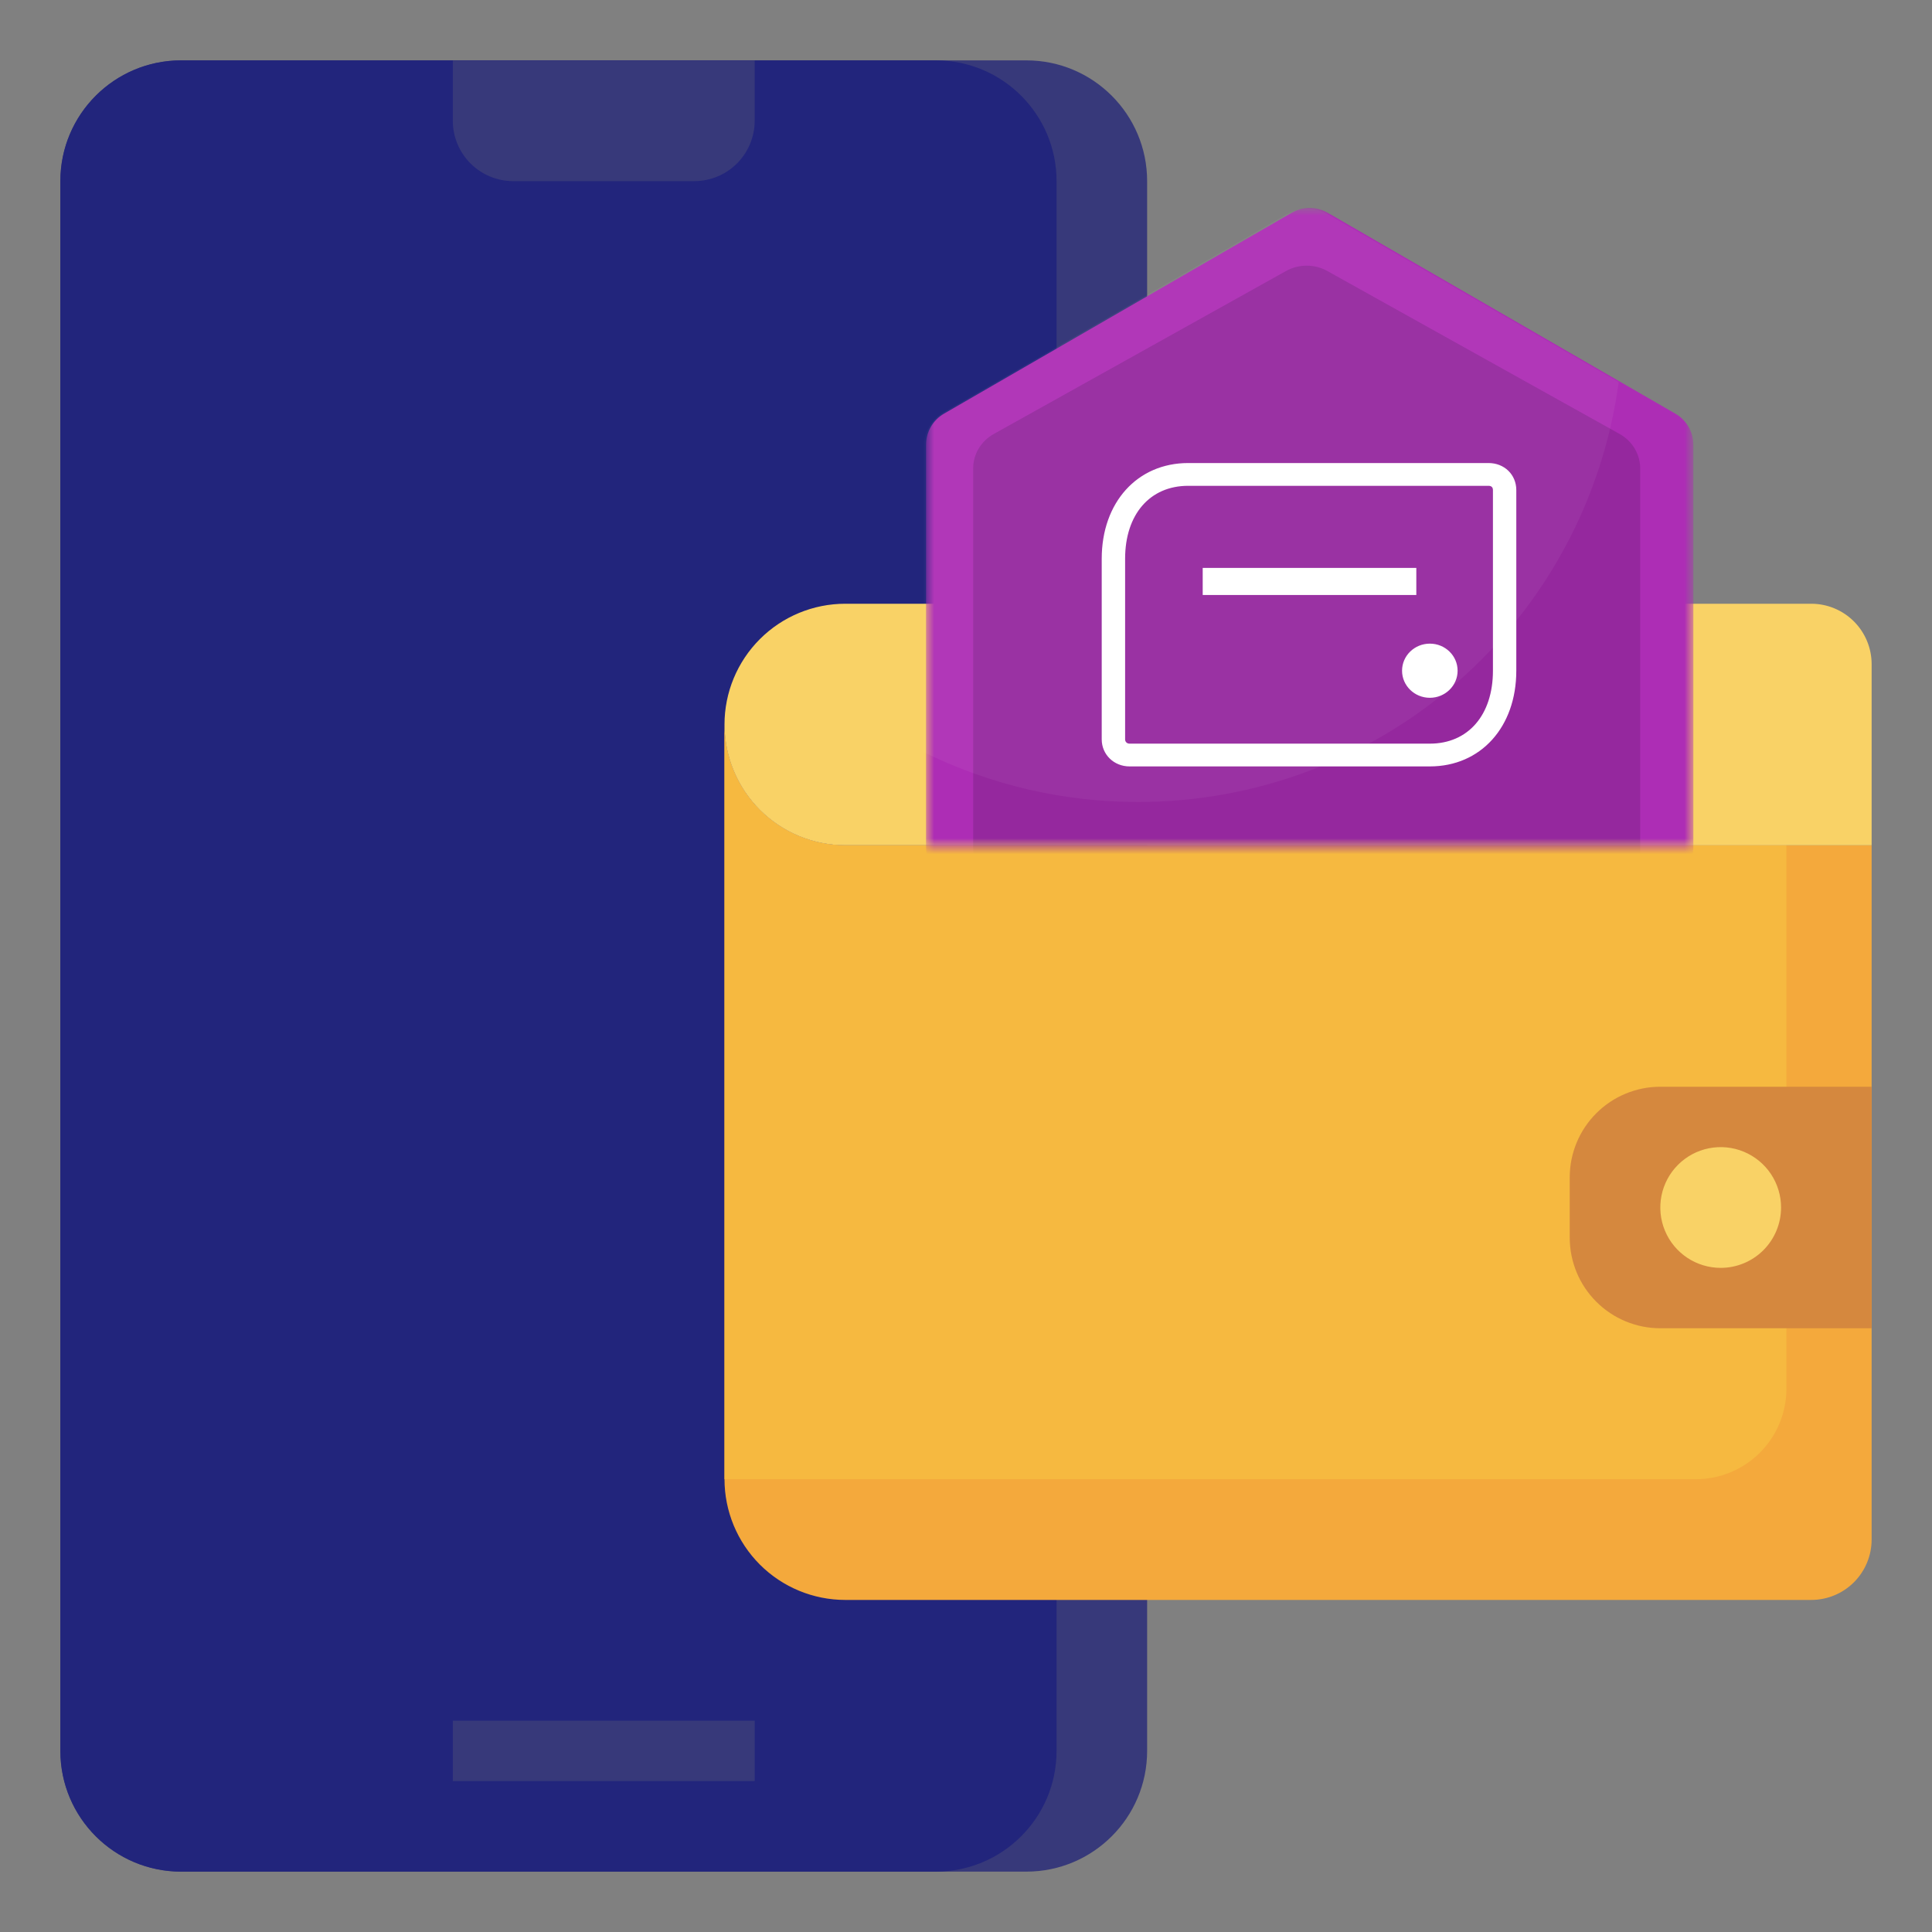
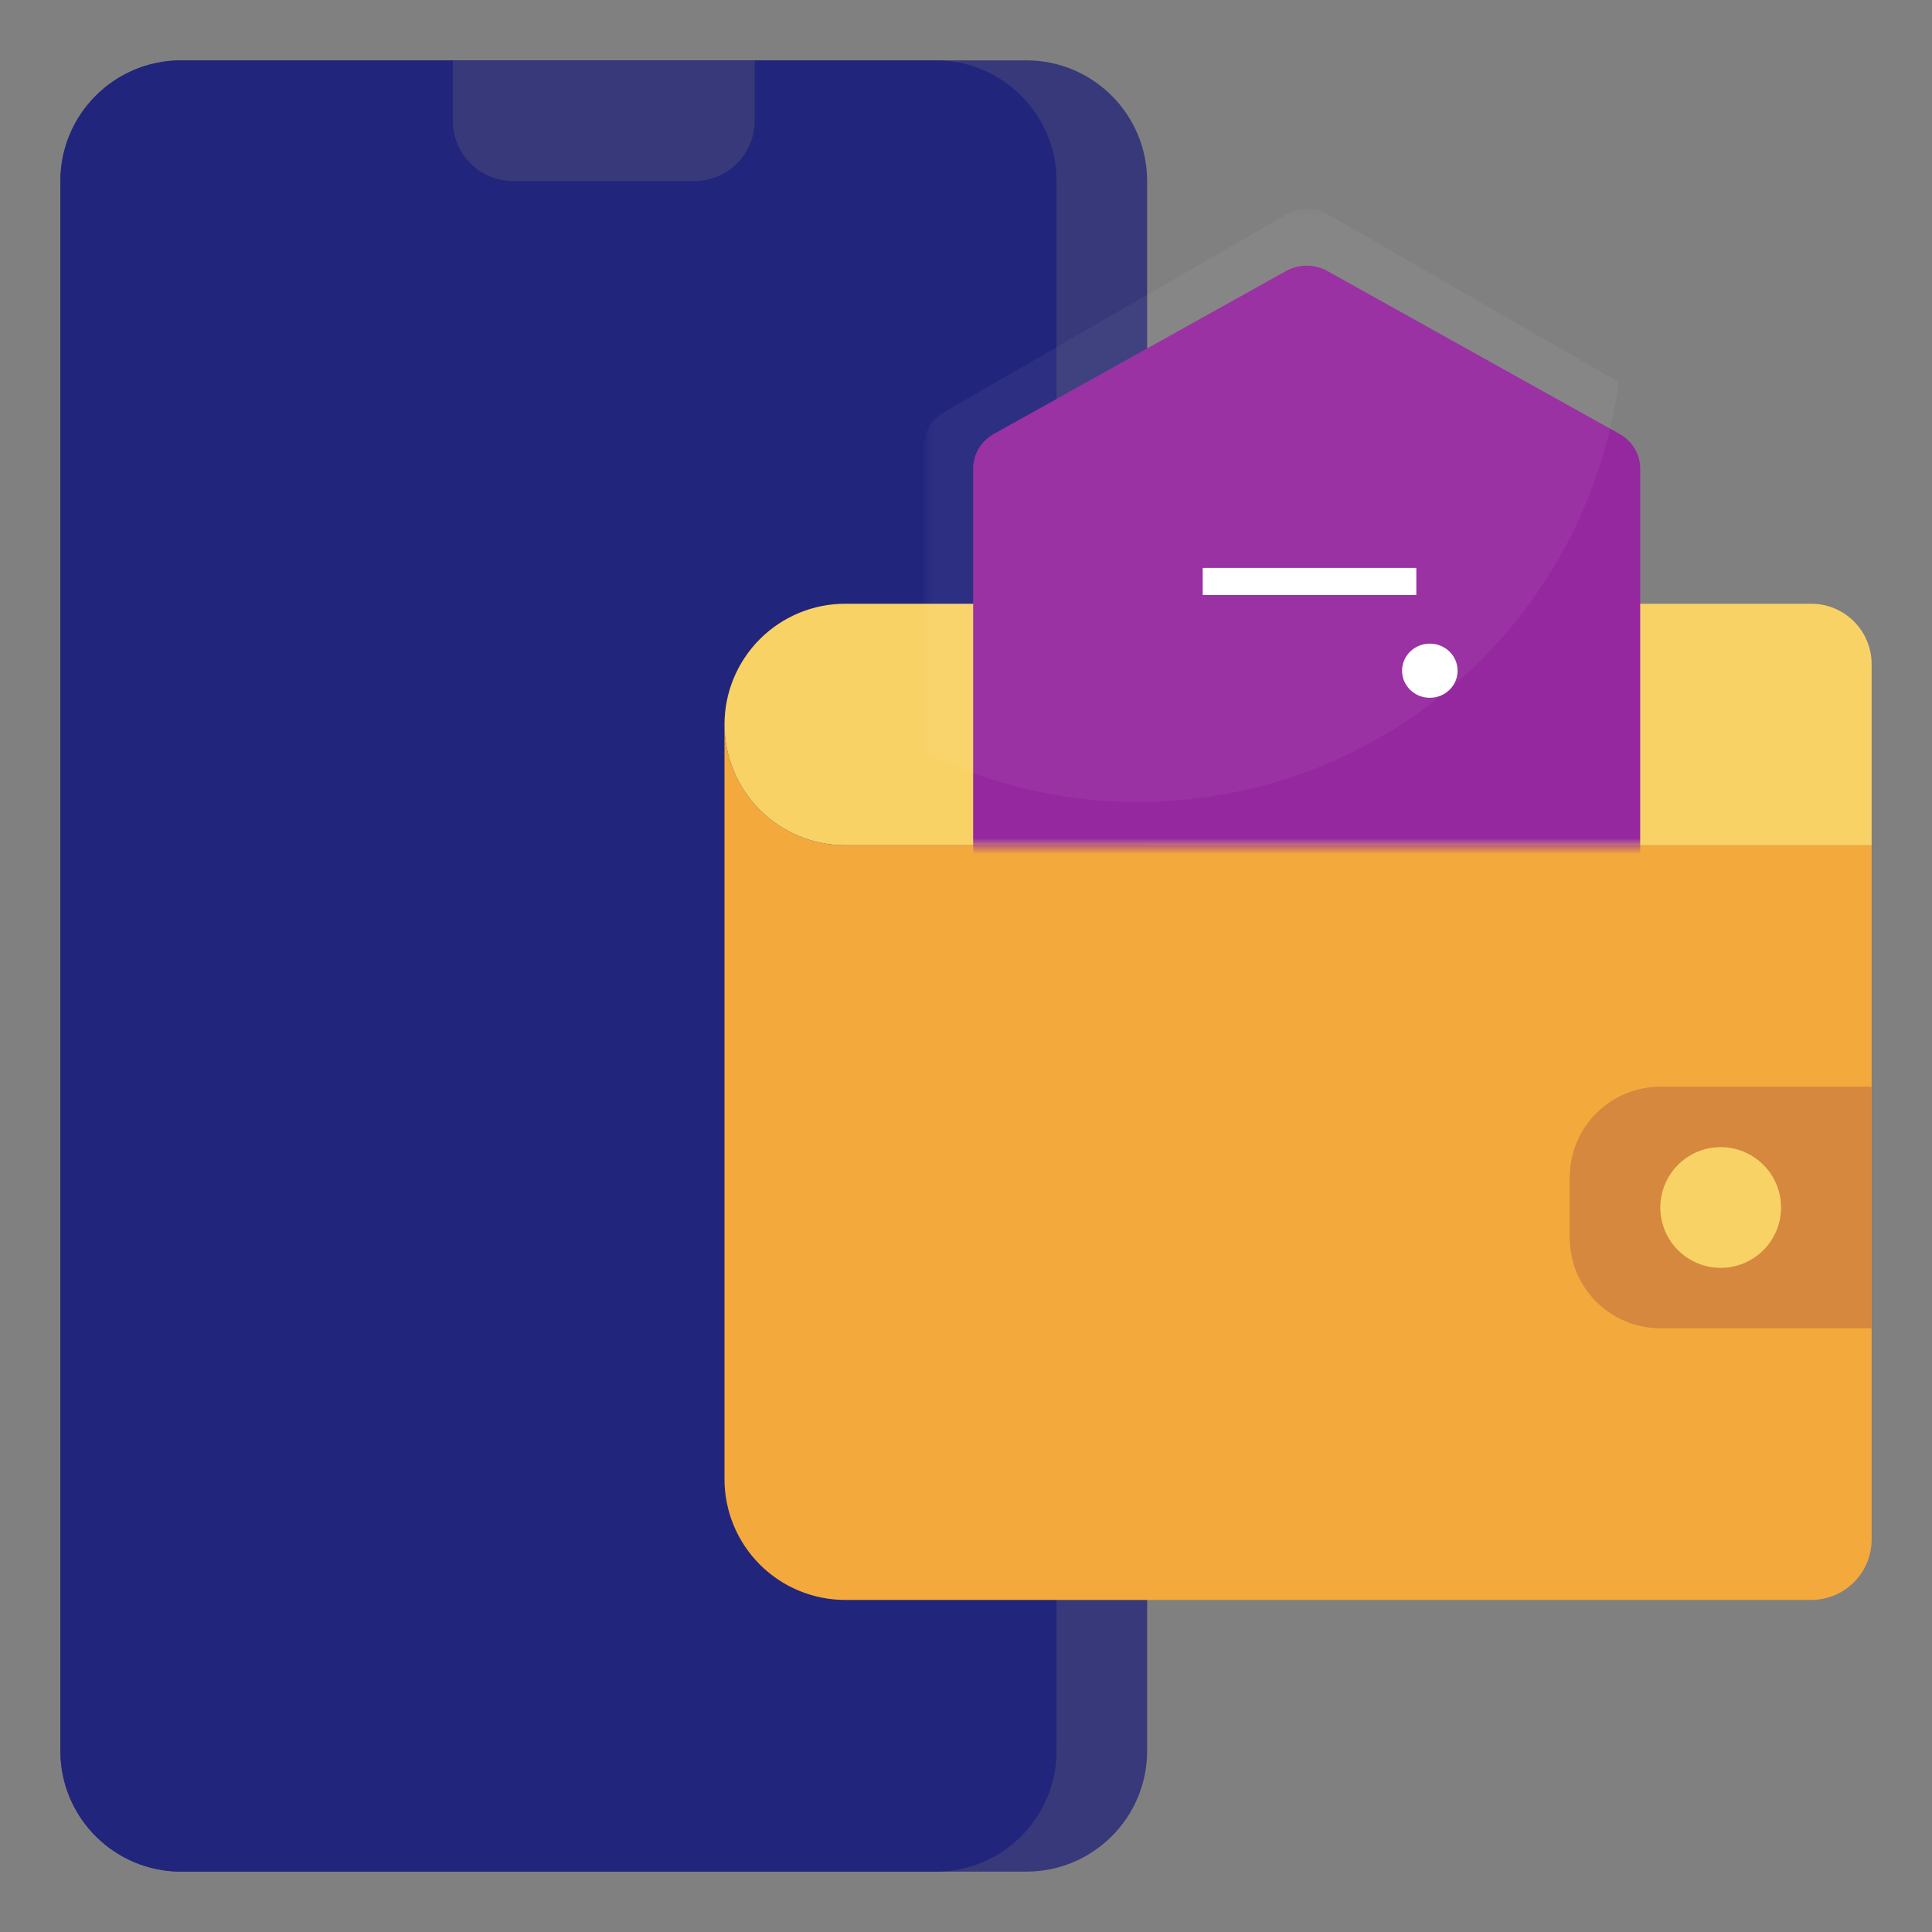
<svg xmlns="http://www.w3.org/2000/svg" width="121" height="121" viewBox="0 0 121 121" fill="none">
  <rect x="0" y="0" width="121" height="121" fill="#808080" stroke="none" />
  <path d="M64.281 3.781H11.344C7.167 3.781 3.781 7.167 3.781 11.344V109.656C3.781 113.833 7.167 117.219 11.344 117.219H64.281C68.458 117.219 71.844 113.833 71.844 109.656V11.344C71.844 7.167 68.458 3.781 64.281 3.781Z" fill="#37397A" />
  <path d="M58.609 3.781H11.344C7.167 3.781 3.781 7.167 3.781 11.344V109.656C3.781 113.833 7.167 117.219 11.344 117.219H58.609C62.786 117.219 66.172 113.833 66.172 109.656V11.344C66.172 7.167 62.786 3.781 58.609 3.781Z" fill="#22257C" />
  <path d="M117.219 52.938H52.938C50.932 52.938 49.008 52.141 47.59 50.722C46.172 49.304 45.375 47.381 45.375 45.375V92.641C45.375 94.646 46.172 96.57 47.59 97.988C49.008 99.406 50.932 100.203 52.938 100.203H113.438C114.44 100.203 115.402 99.805 116.111 99.096C116.82 98.386 117.219 97.425 117.219 96.422V52.938Z" fill="#F4A93C" />
-   <path d="M111.883 52.938H52.938C50.932 52.938 49.008 52.141 47.59 50.722C46.172 49.304 45.375 47.381 45.375 45.375V92.641H106.212C107.716 92.641 109.158 92.043 110.222 90.979C111.286 89.916 111.883 88.473 111.883 86.969V52.938Z" fill="#F6B940" />
  <path d="M52.938 37.812H113.438C114.44 37.812 115.402 38.211 116.111 38.92C116.82 39.629 117.219 40.591 117.219 41.594V52.938H52.938C50.932 52.938 49.008 52.141 47.59 50.722C46.172 49.304 45.375 47.381 45.375 45.375C45.375 43.369 46.172 41.446 47.59 40.028C49.008 38.609 50.932 37.812 52.938 37.812Z" fill="#F9D266" />
  <path d="M117.219 68.062H103.984C102.48 68.062 101.037 68.66 99.974 69.724C98.91 70.787 98.312 72.23 98.312 73.734V77.516C98.312 79.02 98.91 80.463 99.974 81.526C101.037 82.59 102.48 83.188 103.984 83.188H117.219" fill="#D5883E" />
  <path d="M107.766 79.406C107.018 79.406 106.287 79.184 105.665 78.769C105.043 78.353 104.558 77.763 104.272 77.072C103.986 76.381 103.911 75.621 104.057 74.887C104.203 74.154 104.563 73.48 105.092 72.951C105.621 72.422 106.294 72.062 107.028 71.916C107.761 71.77 108.522 71.845 109.213 72.132C109.904 72.418 110.494 72.902 110.91 73.524C111.325 74.146 111.547 74.877 111.547 75.625C111.547 76.628 111.149 77.59 110.439 78.299C109.73 79.008 108.768 79.406 107.766 79.406Z" fill="#F9D266" />
  <path d="M28.359 3.781V7.562C28.359 8.565 28.758 9.527 29.467 10.236C30.176 10.945 31.138 11.344 32.141 11.344H43.484C44.487 11.344 45.449 10.945 46.158 10.236C46.867 9.527 47.266 8.565 47.266 7.562V3.781" fill="#37397A" />
-   <path d="M28.359 107.766H47.266V111.547H28.359V107.766Z" fill="#37397A" />
  <mask id="mask0_494_17273" style="mask-type:alpha" maskUnits="userSpaceOnUse" x="58" y="13" width="48" height="40">
    <rect x="58" y="13" width="48" height="40" fill="#C4C4C4" />
  </mask>
  <g mask="url(#mask0_494_17273)">
-     <path d="M106.053 53.023V27.858C106.053 27.463 105.95 27.075 105.752 26.733C105.555 26.391 105.271 26.107 104.929 25.909L83.151 13.326C82.809 13.128 82.42 13.024 82.025 13.024C81.629 13.024 81.241 13.128 80.899 13.326L59.12 25.909C58.778 26.107 58.494 26.391 58.297 26.733C58.099 27.075 57.996 27.463 57.996 27.858V53.023C57.997 53.418 58.101 53.806 58.298 54.148C58.495 54.49 58.779 54.775 59.12 54.973L80.899 67.555C81.242 67.752 81.63 67.856 82.025 67.856C82.42 67.856 82.808 67.752 83.151 67.555L104.929 54.973C105.271 54.775 105.554 54.49 105.751 54.148C105.949 53.806 106.053 53.418 106.053 53.023Z" fill="#AD2DB5" />
    <path d="M102.725 56.408V29.343C102.726 28.905 102.607 28.473 102.38 28.093C102.153 27.713 101.826 27.397 101.433 27.178L83.132 16.974C82.739 16.754 82.292 16.638 81.837 16.638C81.382 16.638 80.936 16.754 80.542 16.974L62.242 27.178C61.848 27.397 61.521 27.713 61.294 28.093C61.067 28.473 60.948 28.905 60.949 29.343V56.408C60.949 56.847 61.068 57.279 61.295 57.66C61.522 58.04 61.848 58.357 62.242 58.578L80.534 68.778C80.928 68.996 81.375 69.112 81.829 69.112C82.283 69.112 82.73 68.996 83.124 68.778L101.425 58.574C101.819 58.354 102.146 58.039 102.375 57.659C102.603 57.279 102.724 56.847 102.725 56.408Z" fill="#95289E" />
    <path opacity="0.05" d="M71.295 50.227C78.642 50.226 85.74 47.561 91.272 42.725C96.804 37.89 100.394 31.212 101.378 23.931L83.15 13.414C82.761 13.19 82.32 13.072 81.87 13.072C81.421 13.072 80.979 13.19 80.59 13.414L59.12 25.818C58.73 26.043 58.407 26.366 58.182 26.756C57.957 27.146 57.838 27.588 57.838 28.038V47.097C62.022 49.165 66.628 50.237 71.295 50.227Z" fill="white" />
    <path d="M89.55 43.702C90.51 43.702 91.289 42.942 91.289 42.007C91.289 41.069 90.51 40.31 89.55 40.311C88.589 40.311 87.81 41.069 87.81 42.007C87.81 42.942 88.589 43.702 89.55 43.702Z" fill="white" />
    <path d="M75.325 35.568H88.703V37.264H75.325V35.568Z" fill="white" />
-     <path fill-rule="evenodd" clip-rule="evenodd" d="M89.55 48H70.741C69.764 48 69 47.255 69 46.305V34.994C69 31.465 71.227 29 74.416 29H93.226C94.218 29 94.965 29.728 94.965 30.695V42.007C94.965 45.535 92.737 48 89.55 48ZM74.416 30.426C72.016 30.426 70.465 32.218 70.465 34.994V46.305C70.465 46.46 70.58 46.574 70.741 46.574H89.55C91.949 46.574 93.502 44.781 93.502 42.007V30.695C93.502 30.52 93.406 30.426 93.226 30.426L74.416 30.426Z" fill="white" />
  </g>
</svg>